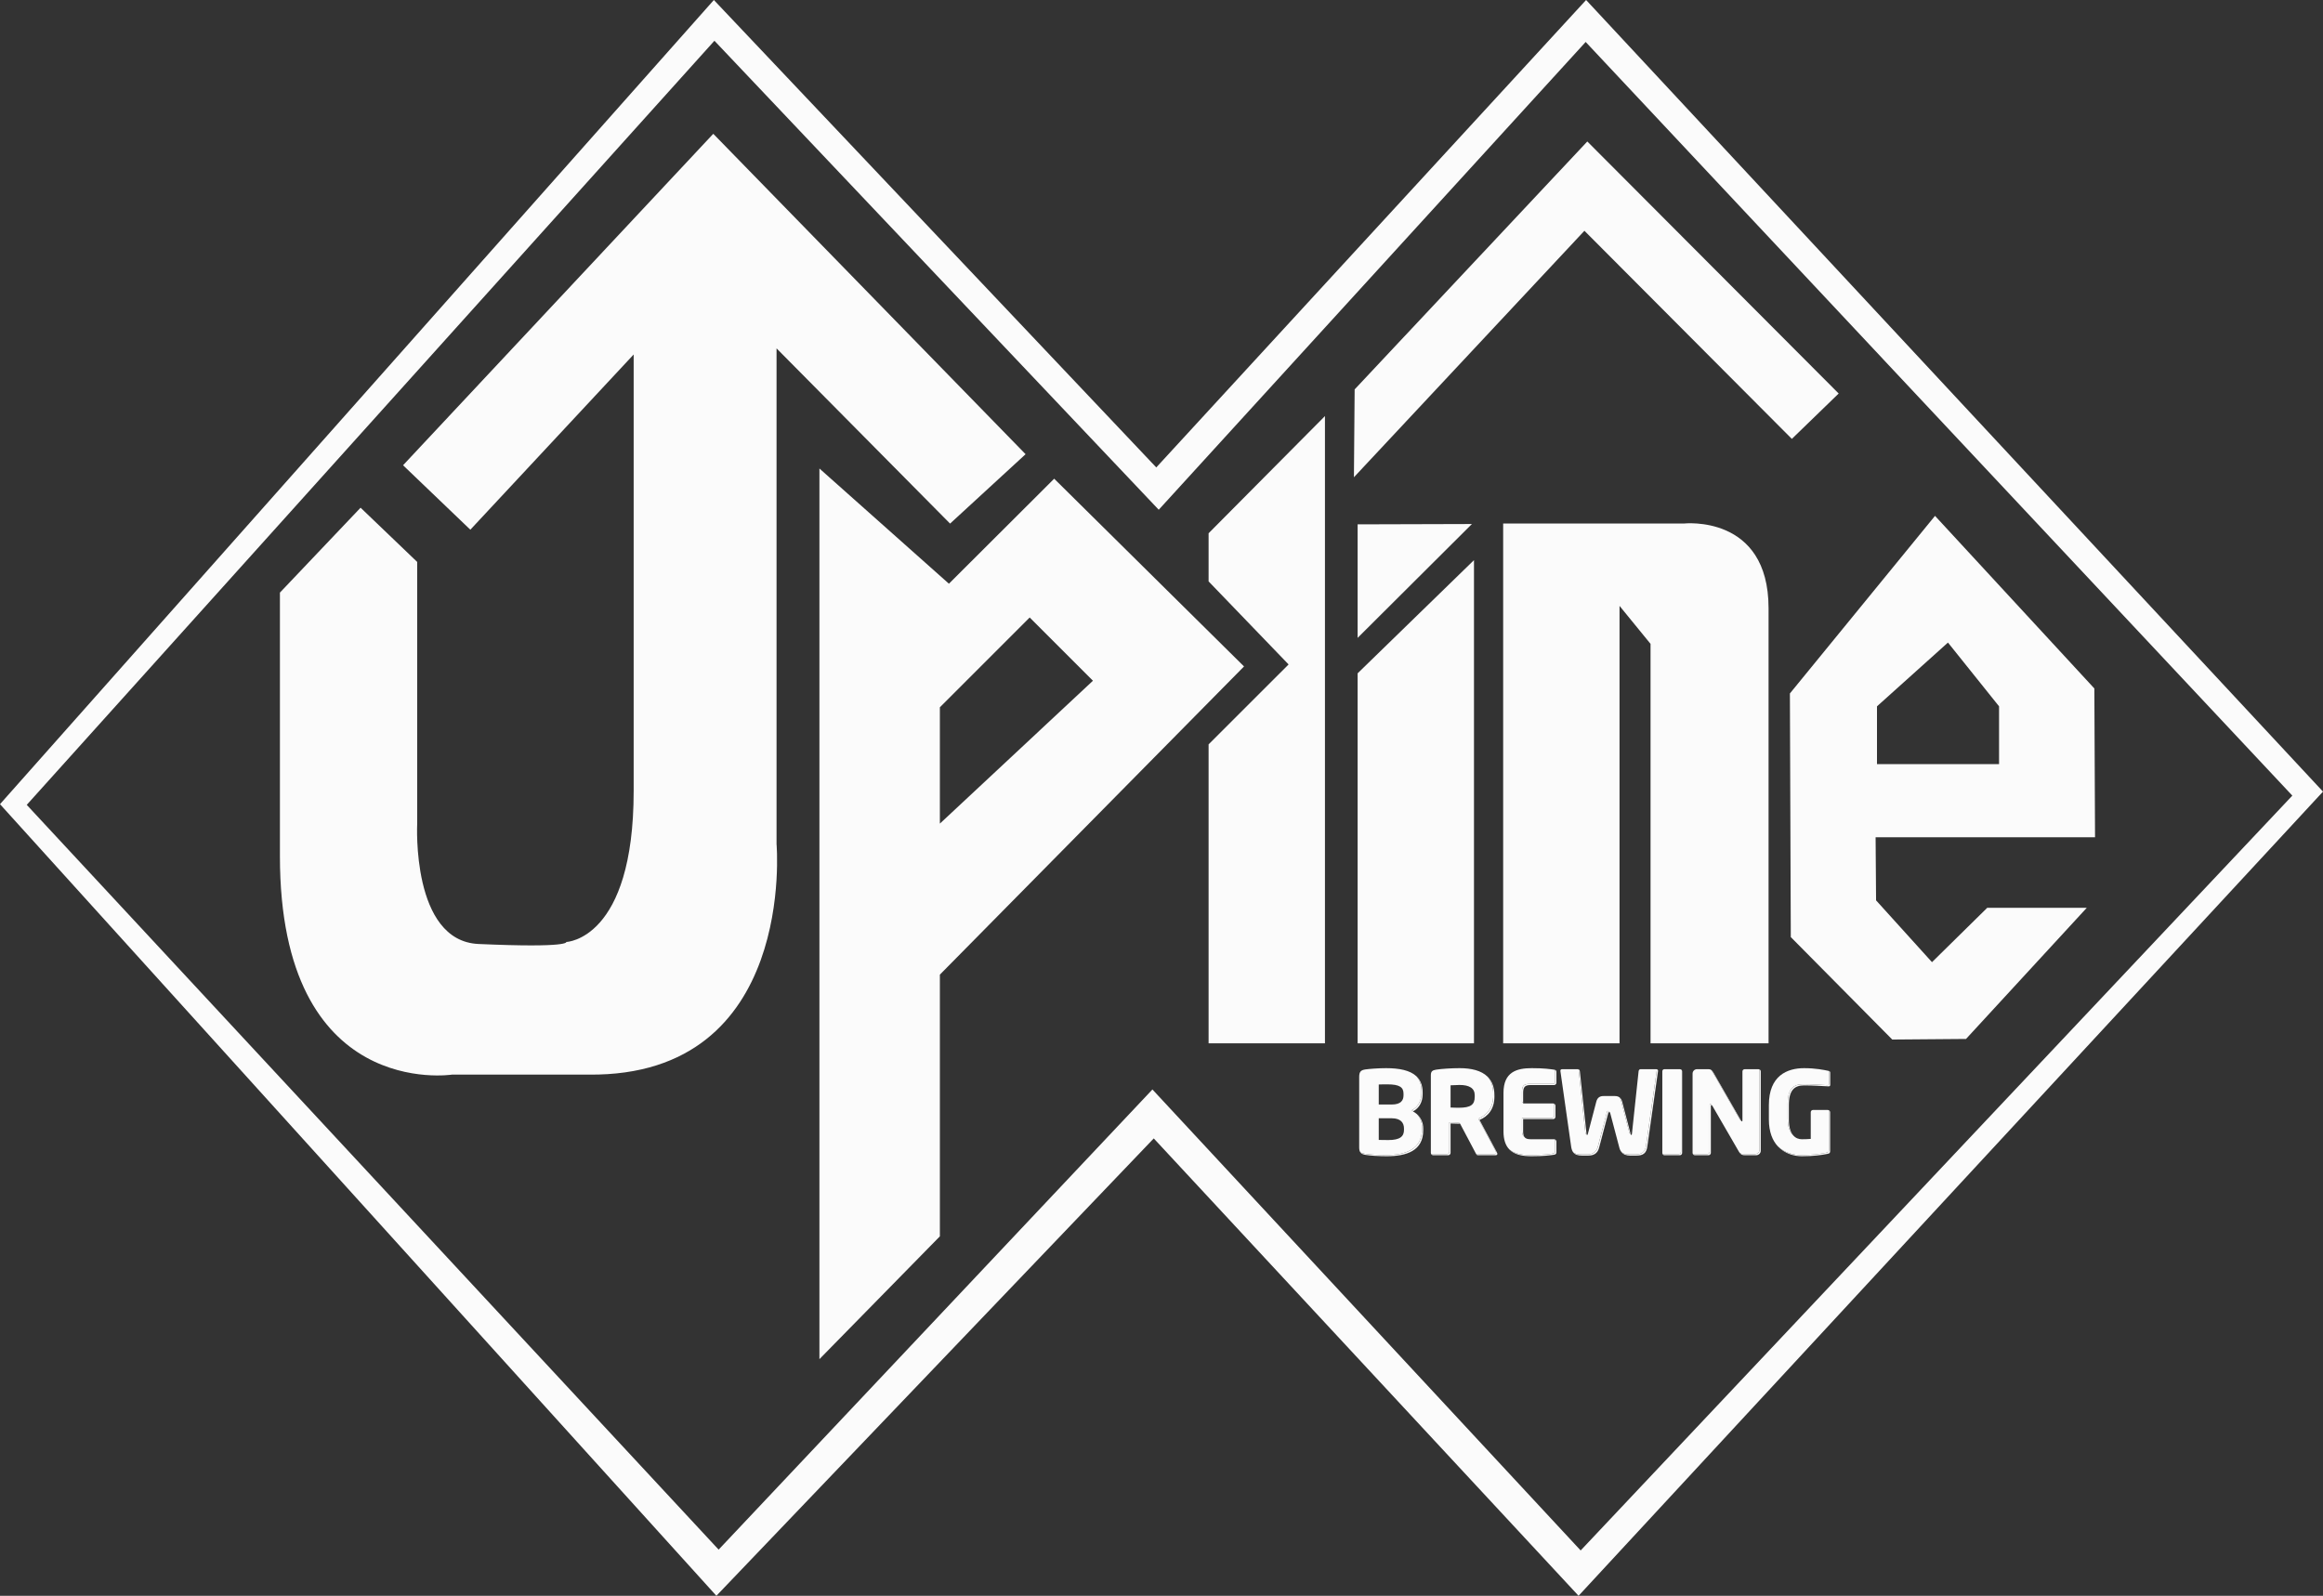
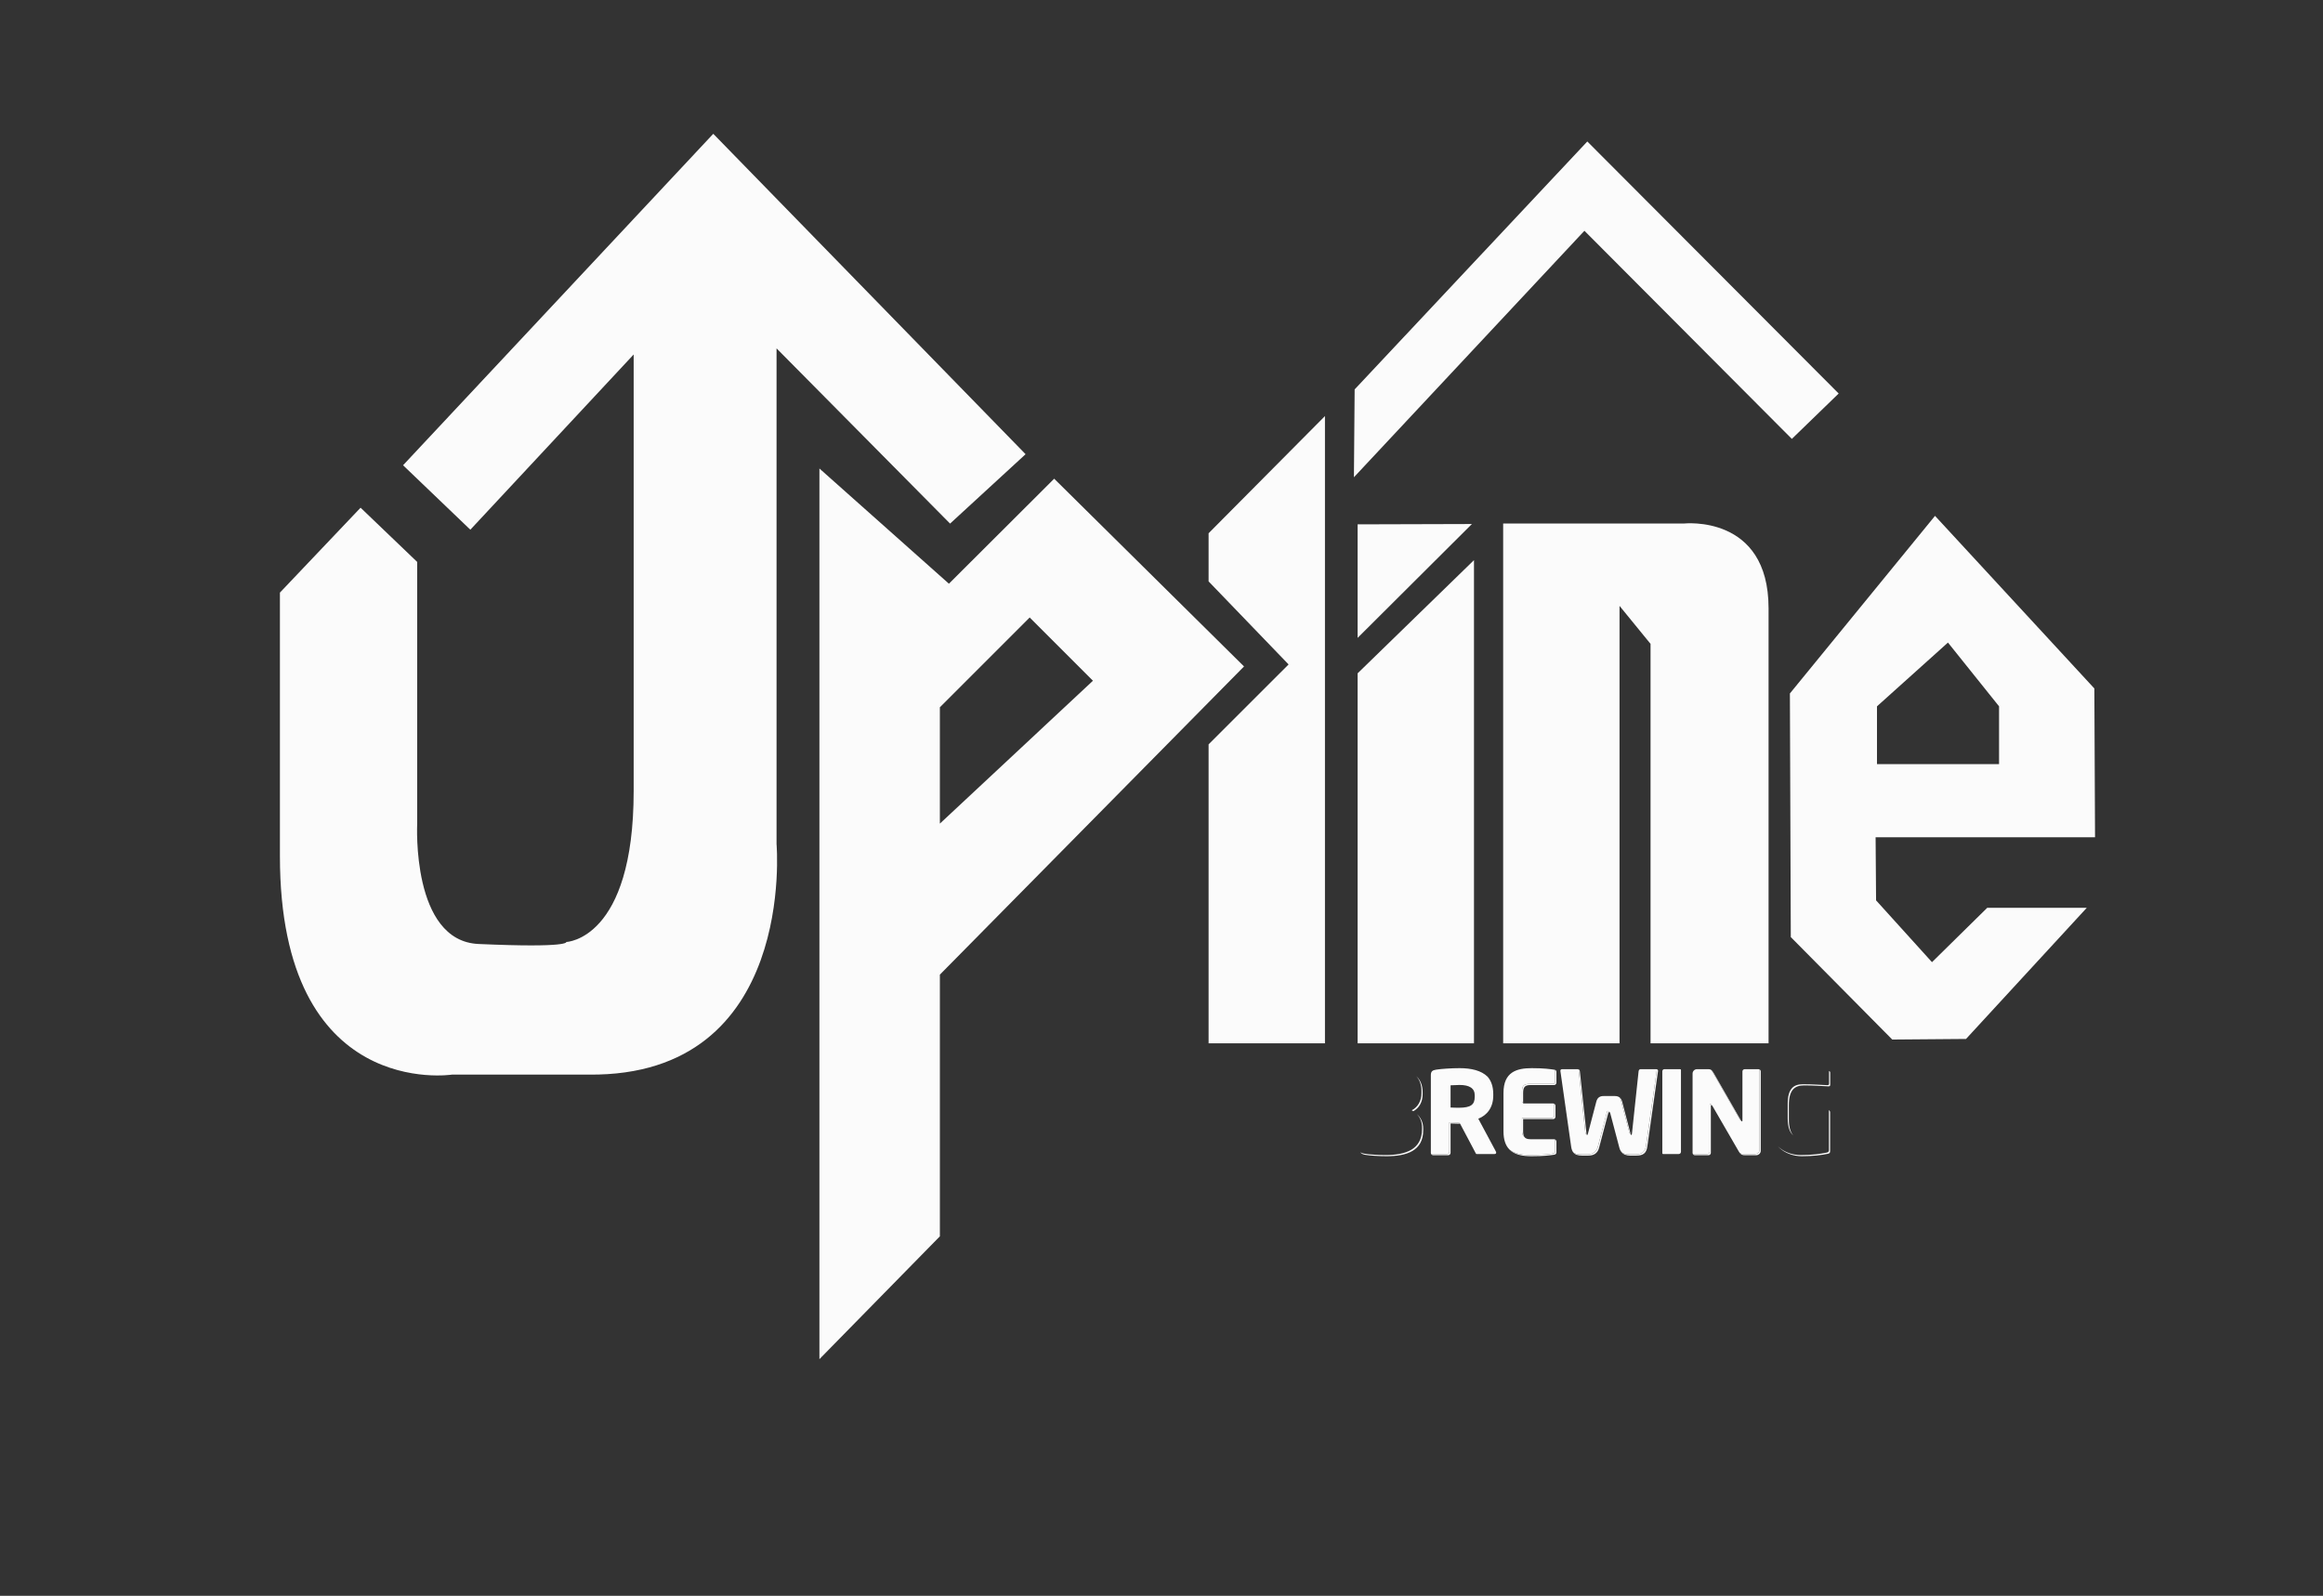
<svg xmlns="http://www.w3.org/2000/svg" xml:space="preserve" viewBox="0 0 796.69 547.414" height="547.414px" width="796.69px" y="0px" x="0px" id="Layer_1" version="1.1">
  <rect x="0" y="0" width="796.69" height="547.414" fill="#333333" stroke="none" />
  <g>
-     <path d="M543.965,0L396.552,160.345L244.828,0L0,275.862l245.69,271.552l150-156.896l145.689,156.896   L796.69,271.552L543.965,0z M395.233,373.726L246.46,531.578L9.174,276.097L245.021,13.979l152.376,160.88L543.819,14.392   l242.349,258.534L542.098,531.863L395.233,373.726z" fill="#FBFBFB" />
    <path d="M266.323,119.504l59.512,60.108l25.899-23.803L244.624,45.898l-106.393,113.7l23.077,22.11l56.013-60.108   c0,0,0,128.727,0,149.729c0,51.104-23.109,51.804-23.109,51.804s1.408,2.095-30.092,0.688c-23.088-1.021-21.04-41.262-21.04-41.262   v-89.793l-19.416-18.607l-27.663,29.125c0,0,0,39.339,0,90.445c0,84.008,59.006,74.901,59.006,74.901h46.912   c71.402,0.71,64.403-79.105,64.403-79.105V119.504z" fill="#FBFBFB" />
    <path d="M361.54,164.211l-36.102,36.022l-44.412-39.521v305.526l41.311-42.133v-89.77l104.31-105.721   L361.54,164.211z M322.336,242.624l30.801-30.808l21.701,21.701l-52.502,49.009V242.624z" fill="#FBFBFB" />
    <polygon points="414.497,199.443 441.933,227.927 414.497,255.343 414.497,357.901 454.403,357.901    454.403,142.727 414.497,182.925" fill="#FBFBFB" />
    <path d="M606.541,357.901c0,0,0-116.928,0-149.25c0-32.323-29.07-29.061-29.07-29.061h-22.04h-23.039h-16.87v178.31   h39.909V207.839l10.633,13.03v137.032H606.541z" fill="#FBFBFB" />
    <polygon points="505.513,192.144 465.605,230.976 465.605,357.901 505.513,357.901" fill="#FBFBFB" />
    <polygon points="504.802,179.758 465.605,179.871 465.605,218.816" fill="#FBFBFB" />
    <path d="M662.59,330.057l-19.176-21.201l-0.16-21.641h75.256l-0.235-51.046l-54.646-59.21l-49.768,60.919   l0.308,83.573l34.796,35.149l25.301-0.204l41.408-44.982h-34.14L662.59,330.057z M643.728,242.296l24.339-21.873l17.524,21.873   v19.836h-41.863V242.296z" fill="#FBFBFB" />
    <path d="M485.931,382.174c1.091,1.14,1.767,2.703,1.767,4.572v0.592c0,6.987-5.633,8.891-12.502,8.891   c-2.623,0-5.721-0.193-7.268-0.473c-0.601-0.105-1.058-0.245-1.396-0.474c0.336,0.485,0.904,0.726,1.793,0.882   c1.548,0.27,4.644,0.462,7.268,0.462c6.87,0,12.515-1.902,12.515-8.881v-0.601C488.108,385.058,487.263,383.334,485.931,382.174z" fill="#FBFBFB" />
    <path d="M487.504,375.028c0,2.58-1.236,4.805-3.343,5.838c0.19,0.093,0.367,0.204,0.546,0.314   c2.009-1.059,3.195-3.232,3.195-5.744v-0.721c0-2.47-0.781-4.271-2.172-5.556c1.138,1.254,1.773,2.933,1.773,5.158V375.028z" fill="#FBFBFB" />
-     <path d="M475.196,396.229c6.869,0,12.502-1.903,12.502-8.891v-0.592c0-1.869-0.676-3.433-1.767-4.572   c-0.411-0.359-0.865-0.668-1.36-0.912c0.048-0.023,0.09-0.056,0.137-0.081c-0.179-0.11-0.355-0.222-0.546-0.314   c2.106-1.033,3.343-3.258,3.343-5.838v-0.71c0-2.226-0.636-3.904-1.773-5.158c-2.162-1.999-5.807-2.743-10.374-2.743   c-2.537,0-5.752,0.236-7.105,0.44c-1.549,0.236-2.108,0.795-2.108,2.568v24.147c0,0.792,0.124,1.325,0.39,1.709   c0.338,0.229,0.795,0.368,1.396,0.474C469.475,396.035,472.573,396.229,475.196,396.229z M472.852,372.019   c0.56-0.045,2.386-0.045,3.021-0.045c4.085,0,5.472,0.99,5.472,3.172v0.603c0,1.71-0.903,3.139-4.041,3.139h-4.451V372.019z    M472.852,383.606h4.451c3.183,0,4.204,1.635,4.204,3.538v0.429c0,2.236-1.302,3.506-5.398,3.506c-0.56,0-2.622-0.043-3.257-0.043   V383.606z" fill="#FBFBFB" />
    <path d="M499.891,385.079c-0.828,0-2.065-0.086-2.817-0.086v10.084c0,0.442-0.354,0.798-0.795,0.798h-5.161   c-0.119,0-0.229-0.031-0.332-0.08c0.123,0.282,0.408,0.487,0.729,0.487h5.16c0.442,0,0.808-0.366,0.808-0.795v-10.095   c0.753,0,1.977,0.085,2.806,0.085l0.264-0.025l-0.22-0.415L499.891,385.079z" fill="#FBFBFB" />
-     <path d="M507.407,384.166c2.901-1.149,5.115-3.742,5.115-7.944v-0.518c0-2.854-0.872-4.912-2.348-6.362   c1.237,1.423,1.951,3.367,1.951,5.966v0.516c0,4.205-2.227,6.785-5.128,7.935l5.999,11.202c0.075,0.149,0.128,0.313,0.128,0.43   c0,0.279-0.16,0.485-0.603,0.485h-6.073c-0.087,0-0.154-0.026-0.221-0.054c0.146,0.258,0.313,0.461,0.619,0.461h6.073   c0.44,0,0.603-0.205,0.603-0.482c0-0.12-0.043-0.28-0.13-0.432L507.407,384.166z" fill="#FBFBFB" />
    <path d="M512.522,395.875c0.442,0,0.603-0.206,0.603-0.485c0-0.117-0.053-0.28-0.128-0.43l-5.999-11.202   c2.901-1.149,5.128-3.729,5.128-7.935v-0.516c0-2.599-0.714-4.543-1.951-5.966c-2.152-2.115-5.602-2.925-9.606-2.925   c-2.851,0-6.225,0.236-8.054,0.516c-1.234,0.204-1.794,0.56-1.794,1.902v26.652c0,0.108,0.023,0.212,0.065,0.308   c0.103,0.049,0.213,0.08,0.332,0.08h5.161c0.44,0,0.795-0.355,0.795-0.798v-10.084c0.752,0,1.989,0.086,2.817,0.086l0.441-0.042   l0.22,0.415l0.178-0.018l5.321,10.053c0.06,0.115,0.116,0.228,0.177,0.334c0.066,0.027,0.134,0.054,0.221,0.054H512.522z    M505.771,376.222c0,2.697-1.301,3.773-5.482,3.773c-0.43,0-2.376-0.031-2.806-0.076v-7.621c0.474-0.045,2.535-0.12,3.085-0.12   c3.332,0,5.203,1.109,5.203,3.526V376.222z" fill="#FBFBFB" />
    <path d="M533.326,367.019c0.026,0.087,0.043,0.184,0.043,0.302v3.697c0,0.43-0.355,0.797-0.795,0.797h-8.051   c-1.873,0-2.549,0.634-2.549,2.697v3.612h0.396v-3.215c0-2.065,0.678-2.697,2.548-2.697h8.054c0.44,0,0.805-0.355,0.805-0.785   v-3.698C533.777,367.338,533.635,367.133,533.326,367.019z" fill="#FBFBFB" />
    <path d="M533.057,382.692c0,0.441-0.364,0.796-0.795,0.796h-10.288v4.204c0,1.212,0.242,1.925,0.813,2.314   c-0.284-0.422-0.417-1.028-0.417-1.906v-4.214h10.289c0.44,0,0.796-0.355,0.796-0.795v-3.763c0-0.325-0.194-0.605-0.471-0.732   c0.045,0.099,0.072,0.207,0.072,0.322V382.692z" fill="#FBFBFB" />
    <path d="M533.369,394.874c0,0.516-0.247,0.763-0.795,0.838c-1.388,0.204-3.408,0.517-7.708,0.517   c-2.826,0-5.469-0.403-7.271-1.977c1.795,1.901,4.625,2.374,7.68,2.374c4.289,0,6.321-0.312,7.698-0.504   c0.559-0.087,0.805-0.322,0.805-0.839v-3.688c0-0.321-0.196-0.594-0.473-0.719c0.041,0.095,0.064,0.199,0.064,0.311V394.874z" fill="#FBFBFB" />
    <path d="M521.974,374.512c0-2.063,0.676-2.697,2.549-2.697h8.051c0.439,0,0.795-0.367,0.795-0.797v-3.697   c0-0.118-0.017-0.215-0.043-0.302c-0.101-0.037-0.217-0.065-0.354-0.086c-1.377-0.193-3.376-0.516-7.655-0.516   c-5.129,0-9.687,1.279-9.687,8.492v13.191c0,2.921,0.746,4.861,1.964,6.151c1.803,1.573,4.445,1.977,7.271,1.977   c4.3,0,6.32-0.313,7.708-0.517c0.548-0.075,0.795-0.322,0.795-0.838v-3.688c0-0.111-0.023-0.216-0.064-0.311   c-0.102-0.047-0.213-0.076-0.332-0.076h-8.054c-1.075,0-1.746-0.222-2.131-0.793c-0.571-0.39-0.813-1.103-0.813-2.314v-4.204   h10.288c0.431,0,0.795-0.354,0.795-0.796v-3.773c0-0.115-0.027-0.224-0.072-0.322c-0.1-0.046-0.209-0.074-0.325-0.074h-10.289   v-0.398h-0.396V374.512z" fill="#FBFBFB" />
    <path d="M543.7,388.411c0.033,0.355,0.064,0.519,0.229,0.519c0.067,0,0.12-0.051,0.167-0.147l-2.265-21.258   c-0.027-0.36-0.23-0.633-0.483-0.717c0.042,0.097,0.074,0.202,0.086,0.318L543.7,388.411z" fill="#FBFBFB" />
    <path d="M568.213,366.793c0.005,0.034,0.021,0.058,0.021,0.097c0,0,0,0.043,0,0.075l-3.698,26.007   c-0.313,2.301-1.537,3.021-3.655,3.021h-2.257c-0.99,0-1.861-0.231-2.528-0.791c0.693,0.864,1.723,1.2,2.926,1.2h2.268   c2.107,0,3.334-0.722,3.657-3.021l3.687-26.007c0-0.043,0-0.085,0-0.085C568.632,366.98,568.446,366.842,568.213,366.793z" fill="#FBFBFB" />
    <path d="M551.473,381.103c-0.205,0-0.236,0-0.312,0.323l-3.141,11.869c-0.515,2.021-1.913,2.697-3.654,2.697h-2.269   c-1.074,0-1.916-0.194-2.53-0.688c0.621,0.802,1.602,1.098,2.939,1.098h2.258c1.742,0,3.14-0.678,3.655-2.699l3.139-11.88   c0.084-0.308,0.121-0.321,0.299-0.322l-0.02-0.074C551.752,381.103,551.679,381.103,551.473,381.103z" fill="#FBFBFB" />
    <path d="M558.773,388.411c0.098,0.355,0.172,0.519,0.291,0.519c0.058,0,0.097-0.032,0.128-0.081   c-0.003-0.014-0.006-0.023-0.01-0.038l-2.859-10.923c-0.186-0.7-0.501-1.152-0.891-1.445c0.204,0.27,0.376,0.606,0.492,1.047   L558.773,388.411z" fill="#FBFBFB" />
    <path d="M560.88,395.992c2.118,0,3.343-0.72,3.655-3.021l3.698-26.007c0-0.032,0-0.075,0-0.075   c0-0.039-0.016-0.063-0.021-0.097c-0.069-0.014-0.142-0.022-0.216-0.022h-5.396c-0.322,0-0.603,0.323-0.635,0.754l-2.268,21.286   c-0.032,0.354-0.076,0.527-0.236,0.527c-0.114,0-0.189-0.163-0.271-0.489c-0.031,0.049-0.07,0.081-0.128,0.081   c-0.119,0-0.193-0.163-0.291-0.519l-2.849-10.922c-0.116-0.44-0.288-0.777-0.492-1.047c-0.449-0.337-0.997-0.458-1.572-0.458   h-3.935c-1.065,0-2.053,0.397-2.45,1.903l-2.86,10.923c-0.087,0.354-0.161,0.527-0.291,0.527c-0.149,0-0.193-0.173-0.226-0.527   l-0.003-0.028c-0.047,0.097-0.1,0.147-0.167,0.147c-0.164,0-0.195-0.163-0.229-0.519l-2.267-21.285   c-0.012-0.116-0.044-0.222-0.086-0.318c-0.05-0.016-0.099-0.037-0.151-0.037h-5.406c-0.313,0-0.636,0.119-0.636,0.518   c0,0,0,0.042,0,0.085l3.699,26.007c0.117,0.839,0.358,1.463,0.715,1.924c0.614,0.494,1.456,0.688,2.53,0.688h2.269   c1.741,0,3.14-0.677,3.654-2.697l3.141-11.869c0.075-0.323,0.106-0.323,0.312-0.323c0.206,0,0.279,0,0.365,0.323l0.02,0.074   c0.01,0,0.015-0.001,0.024-0.001c0.193,0,0.28,0,0.355,0.323l3.139,11.88c0.156,0.627,0.407,1.111,0.719,1.499   c0.667,0.56,1.538,0.791,2.528,0.791H560.88z" fill="#FBFBFB" />
-     <path d="M576.444,366.827c0.036,0.091,0.057,0.191,0.057,0.299v27.951c0,0.442-0.321,0.798-0.763,0.798h-5.32   c-0.09,0-0.168-0.023-0.244-0.052c0.106,0.266,0.334,0.459,0.651,0.459h5.323c0.429,0,0.753-0.366,0.753-0.795v-27.963   C576.901,367.2,576.717,366.938,576.444,366.827z" fill="#FBFBFB" />
    <path d="M575.738,395.875c0.441,0,0.763-0.355,0.763-0.798v-27.951c0-0.107-0.021-0.208-0.057-0.299   c-0.091-0.036-0.189-0.057-0.296-0.057h-5.323c-0.44,0-0.719,0.323-0.719,0.754v27.963c0,0.12,0.026,0.232,0.067,0.336   c0.076,0.028,0.154,0.052,0.244,0.052H575.738z" fill="#FBFBFB" />
    <path d="M586.543,378.682c-0.118,0-0.195,0.076-0.195,0.313v16.082c0,0.442-0.363,0.798-0.794,0.798h-4.688   c-0.112,0-0.218-0.023-0.314-0.065c0.123,0.274,0.393,0.473,0.723,0.473h4.678c0.429,0,0.795-0.366,0.795-0.795v-16.083   c0-0.237,0.075-0.322,0.193-0.322c0.003,0,0.005,0.001,0.008,0.002l-0.051-0.089C586.748,378.758,586.662,378.682,586.543,378.682z" fill="#FBFBFB" />
    <path d="M596.671,383.962c0.16,0.236,0.204,0.313,0.312,0.313c0.008,0,0.018-0.005,0.026-0.006l-9.348-16.271   c-0.254-0.435-0.484-0.744-0.76-0.946c0.12,0.155,0.239,0.338,0.362,0.549L596.671,383.962z" fill="#FBFBFB" />
    <path d="M603.406,366.845c0.036,0.087,0.06,0.181,0.06,0.281v27.243c0,0.827-0.72,1.506-1.549,1.506h-3.891   c-0.522,0-0.948-0.063-1.349-0.368c0.521,0.656,1.048,0.775,1.745,0.775h3.893c0.827,0,1.549-0.678,1.549-1.516v-27.242   C603.864,367.213,603.675,366.963,603.406,366.845z" fill="#FBFBFB" />
    <path d="M601.917,395.875c0.829,0,1.549-0.679,1.549-1.506v-27.243c0-0.101-0.023-0.194-0.06-0.281   c-0.104-0.045-0.217-0.074-0.339-0.074h-4.678c-0.45,0-0.806,0.323-0.806,0.754v16.803c0,0.279-0.117,0.354-0.192,0.354   c-0.119,0-0.161-0.075-0.323-0.312l-0.059-0.102c-0.009,0.001-0.019,0.006-0.026,0.006c-0.107,0-0.151-0.076-0.312-0.313   l-9.407-16.362c-0.123-0.211-0.242-0.394-0.362-0.549c-0.249-0.184-0.534-0.28-0.917-0.28h-4c-0.839,0-1.505,0.678-1.505,1.517   v27.2c0,0.114,0.028,0.223,0.072,0.322c0.097,0.042,0.202,0.065,0.314,0.065h4.688c0.431,0,0.794-0.355,0.794-0.798v-16.082   c0-0.237,0.077-0.313,0.195-0.313s0.204,0.076,0.354,0.313l0.051,0.089c0.125,0.004,0.201,0.089,0.358,0.32l9.052,15.642   c0.106,0.182,0.212,0.328,0.318,0.461c0.4,0.305,0.826,0.368,1.349,0.368H601.917z" fill="#FBFBFB" />
    <path d="M627.246,394.487c0,0.549-0.203,0.785-0.794,0.902c-2.14,0.441-4.914,0.839-8.893,0.839   c-2.433,0-5.515-0.761-7.851-3.012c2.374,2.57,5.679,3.409,8.249,3.409c3.979,0,6.751-0.387,8.891-0.826   c0.602-0.12,0.807-0.356,0.807-0.915v-13.342c0-0.312-0.196-0.58-0.47-0.707c0.038,0.093,0.061,0.193,0.061,0.299V394.487z" fill="#FBFBFB" />
    <path d="M627.261,367.397c0.01,0.041,0.027,0.078,0.027,0.127v4.202c0,0.441-0.246,0.518-0.601,0.518   c-0.032,0-0.076,0-0.119,0c-1.902-0.076-4.881-0.313-8.256-0.313c-3.215,0-5.204,1.548-5.204,6.75v4.957   c0,3.134,0.819,4.892,1.884,5.824c-0.864-1.005-1.486-2.689-1.486-5.415v-4.966c0-5.195,1.988-6.753,5.215-6.753   c3.374,0,6.342,0.248,8.256,0.323c0.032,0,0.075,0,0.107,0c0.365,0,0.603-0.075,0.603-0.517v-4.203   C627.687,367.65,627.524,367.49,627.261,367.397z" fill="#FBFBFB" />
-     <path d="M613.109,383.639v-4.957c0-5.202,1.989-6.75,5.204-6.75c3.375,0,6.354,0.236,8.256,0.313   c0.043,0,0.087,0,0.119,0c0.354,0,0.601-0.076,0.601-0.518v-4.202c0-0.049-0.018-0.086-0.027-0.127   c-0.077-0.027-0.159-0.051-0.252-0.067c-1.462-0.313-4.331-0.913-8.288-0.913c-5.763,0-12.073,2.537-12.073,12.665v4.923   c0,4.33,1.265,7.266,3.061,9.212c2.336,2.251,5.418,3.012,7.851,3.012c3.979,0,6.753-0.397,8.893-0.839   c0.591-0.117,0.794-0.354,0.794-0.902v-13.353c0-0.105-0.022-0.206-0.061-0.299c-0.104-0.047-0.216-0.078-0.337-0.078h-5.084   c-0.432,0-0.754,0.355-0.754,0.785v9.138c-0.945,0.075-1.945,0.119-3.053,0.119c-0.977,0-2.094-0.323-2.965-1.337   C613.928,388.53,613.109,386.772,613.109,383.639z" fill="#FBFBFB" />
    <polygon points="614.527,150.557 630.589,134.991 544.378,48.532 464.585,133.58 464.337,163.717 543.389,79.165" fill="#FBFBFB" />
  </g>
</svg>